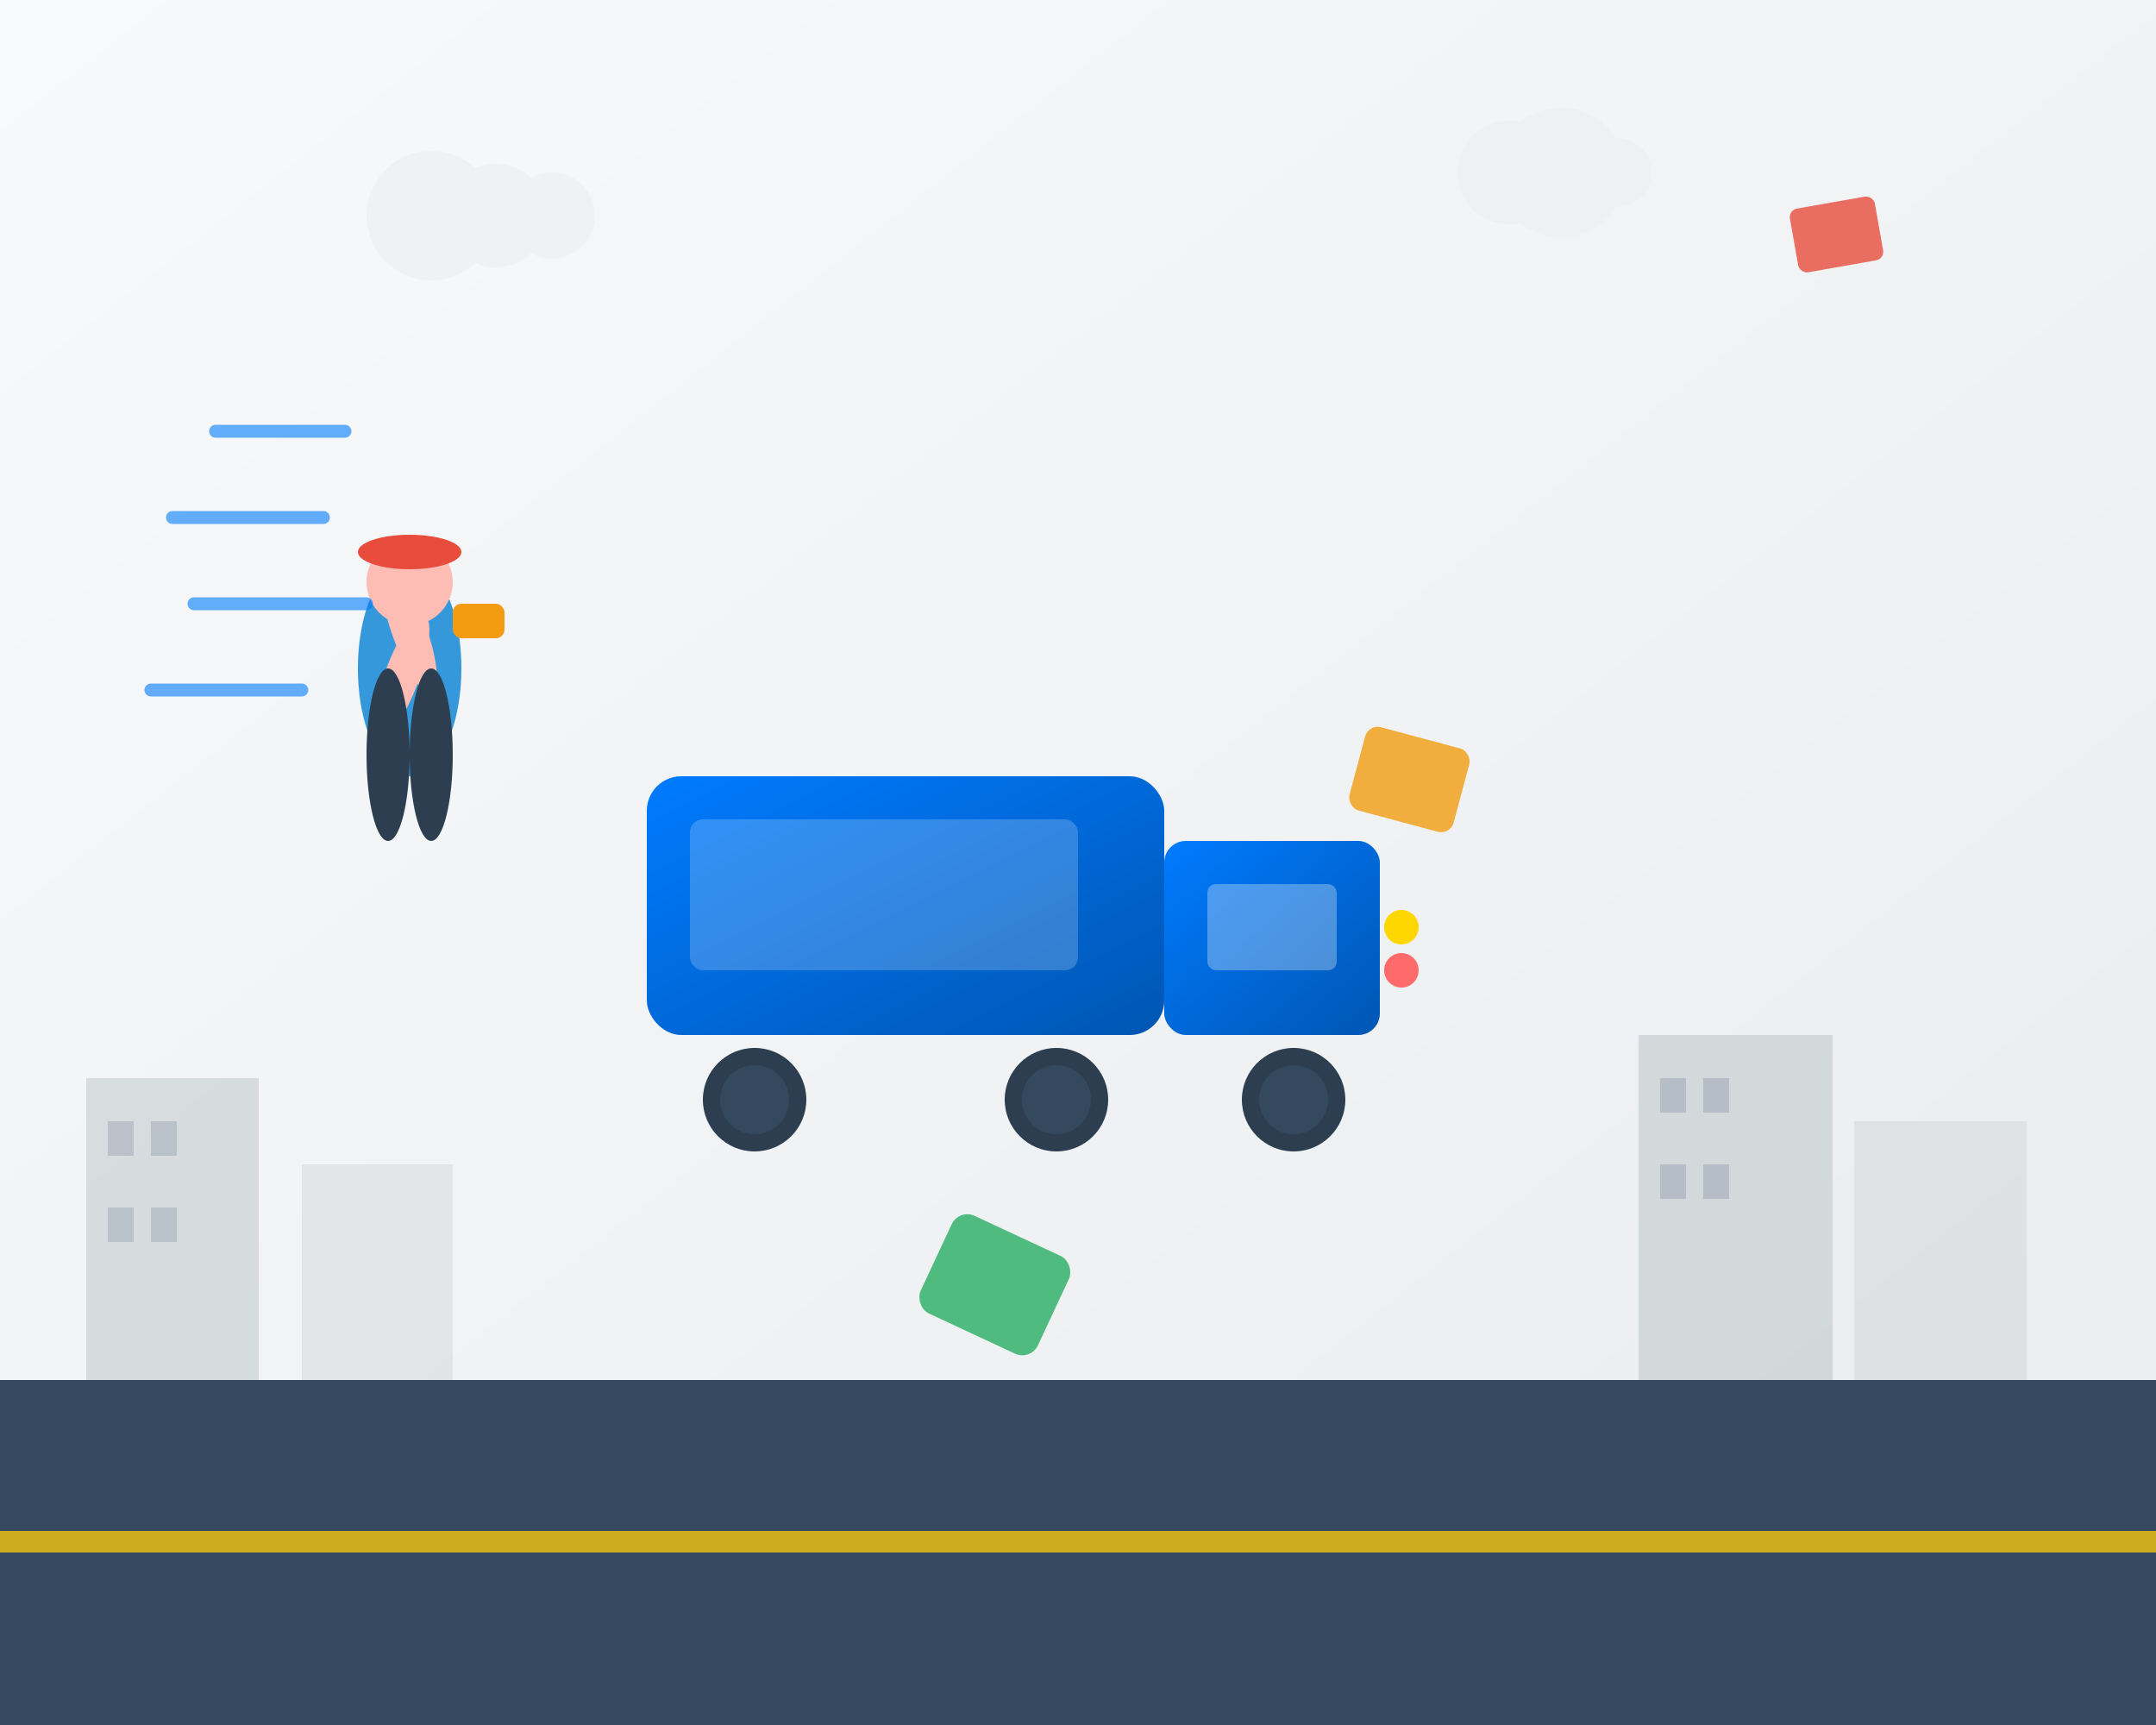
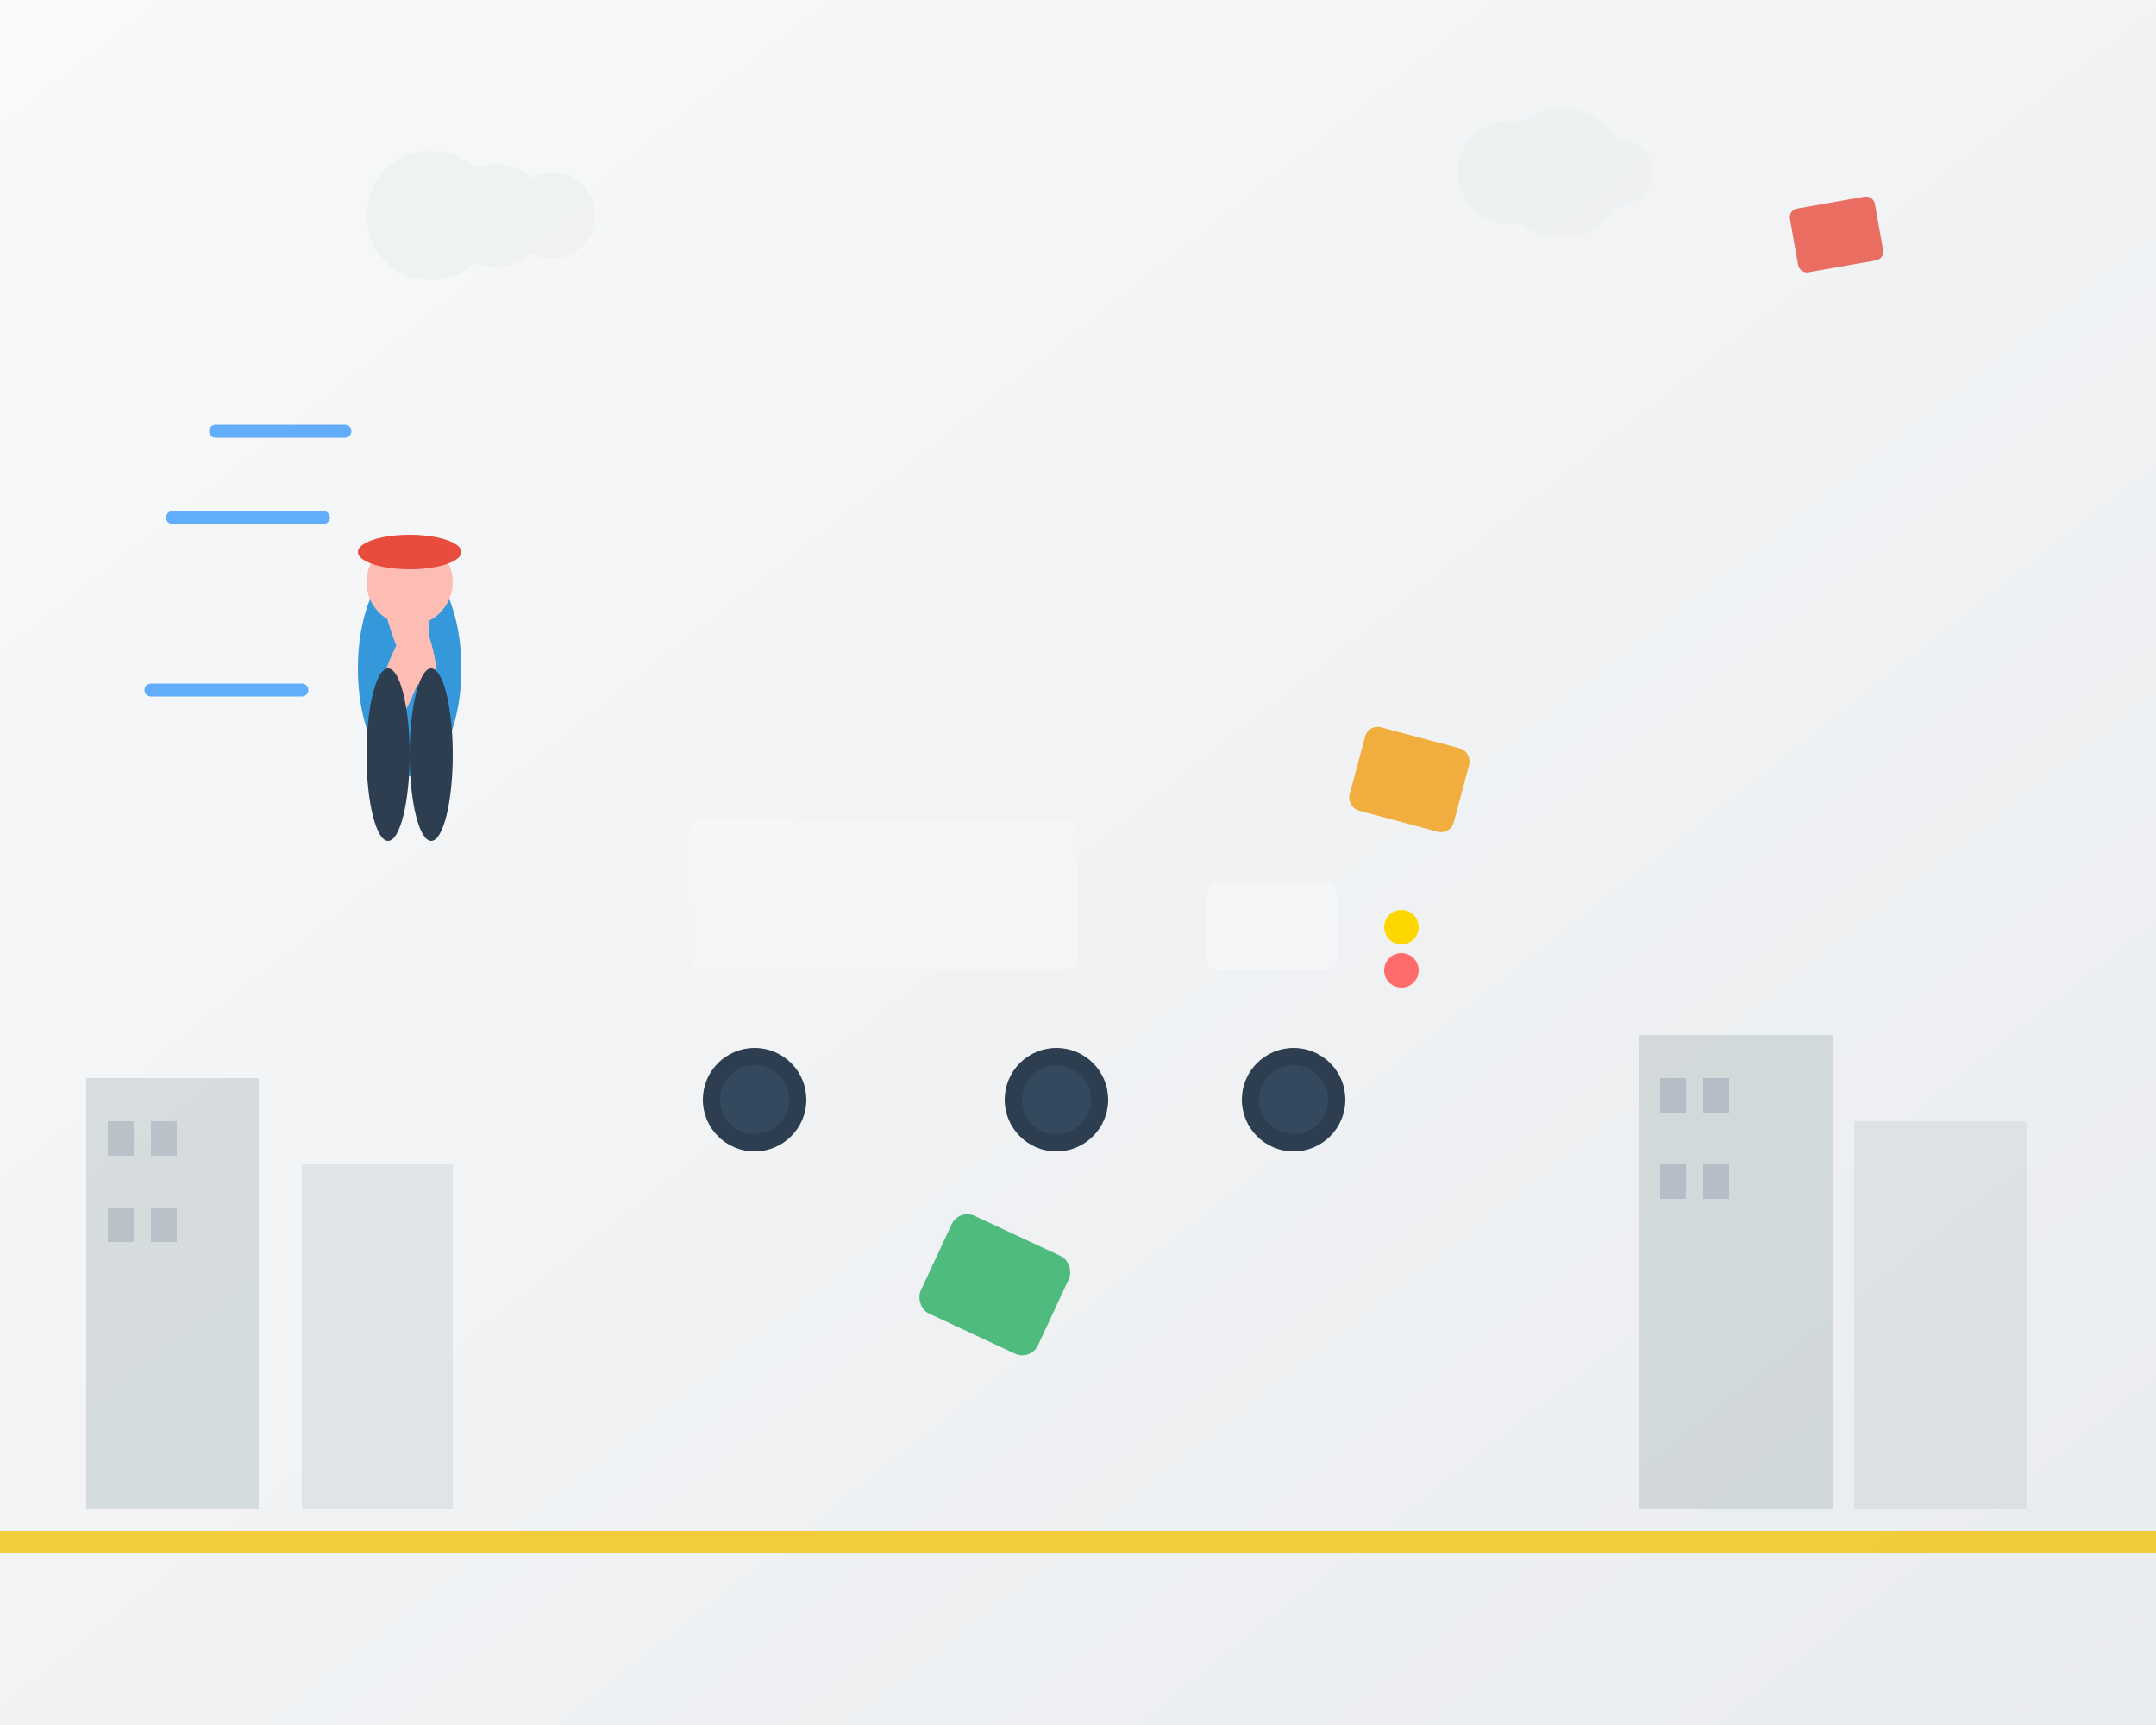
<svg xmlns="http://www.w3.org/2000/svg" width="500" height="400" viewBox="0 0 500 400" fill="none">
  <rect x="0" y="0" width="500" height="400" fill="#333333" stroke="none" />
  <defs>
    <linearGradient id="bgGradient" x1="0%" y1="0%" x2="100%" y2="100%">
      <stop offset="0%" style="stop-color:#f8f9fa;stop-opacity:1" />
      <stop offset="100%" style="stop-color:#e9ecef;stop-opacity:1" />
    </linearGradient>
    <linearGradient id="truckGradient" x1="0%" y1="0%" x2="100%" y2="100%">
      <stop offset="0%" style="stop-color:#007bff;stop-opacity:1" />
      <stop offset="100%" style="stop-color:#0056b3;stop-opacity:1" />
    </linearGradient>
  </defs>
  <rect width="500" height="400" fill="url(#bgGradient)" />
  <g transform="translate(150, 180)">
-     <rect x="0" y="0" width="120" height="60" rx="8" fill="url(#truckGradient)" />
-     <rect x="120" y="15" width="50" height="45" rx="5" fill="url(#truckGradient)" />
    <rect x="10" y="10" width="90" height="35" rx="3" fill="rgba(255,255,255,0.2)" />
    <rect x="130" y="25" width="30" height="20" rx="2" fill="rgba(255,255,255,0.3)" />
    <circle cx="25" cy="75" r="12" fill="#2c3e50" />
    <circle cx="25" cy="75" r="8" fill="#34495e" />
    <circle cx="95" cy="75" r="12" fill="#2c3e50" />
    <circle cx="95" cy="75" r="8" fill="#34495e" />
    <circle cx="150" cy="75" r="12" fill="#2c3e50" />
    <circle cx="150" cy="75" r="8" fill="#34495e" />
    <circle cx="175" cy="35" r="4" fill="#ffd700" />
    <circle cx="175" cy="45" r="4" fill="#ff6b6b" />
  </g>
  <g transform="translate(80, 120)">
    <ellipse cx="15" cy="35" rx="12" ry="25" fill="#3498db" />
    <circle cx="15" cy="15" r="10" fill="#fdbcb4" />
    <ellipse cx="5" cy="30" rx="4" ry="15" fill="#fdbcb4" transform="rotate(-20)" />
    <ellipse cx="25" cy="30" rx="4" ry="15" fill="#fdbcb4" transform="rotate(20)" />
    <ellipse cx="10" cy="55" rx="5" ry="20" fill="#2c3e50" />
    <ellipse cx="20" cy="55" rx="5" ry="20" fill="#2c3e50" />
    <ellipse cx="15" cy="8" rx="12" ry="4" fill="#e74c3c" />
-     <rect x="25" y="20" width="12" height="8" rx="2" fill="#f39c12" />
  </g>
  <g opacity="0.8">
    <rect x="350" y="80" width="25" height="20" rx="3" fill="#f39c12" transform="rotate(15)" />
    <rect x="400" y="120" width="20" height="15" rx="2" fill="#e74c3c" transform="rotate(-10)" />
    <rect x="320" y="160" width="30" height="25" rx="4" fill="#27ae60" transform="rotate(25)" />
  </g>
  <g stroke="#007bff" stroke-width="3" stroke-linecap="round" opacity="0.6">
    <path d="M50 100 L80 100" />
    <path d="M40 120 L75 120" />
-     <path d="M45 140 L85 140" />
    <path d="M35 160 L70 160" />
  </g>
  <g opacity="0.3">
    <rect x="20" y="250" width="40" height="100" fill="#95a5a6" />
    <rect x="70" y="270" width="35" height="80" fill="#bdc3c7" />
    <rect x="380" y="240" width="45" height="110" fill="#95a5a6" />
    <rect x="430" y="260" width="40" height="90" fill="#bdc3c7" />
    <rect x="25" y="260" width="6" height="8" fill="#34495e" />
    <rect x="35" y="260" width="6" height="8" fill="#34495e" />
    <rect x="25" y="280" width="6" height="8" fill="#34495e" />
    <rect x="35" y="280" width="6" height="8" fill="#34495e" />
    <rect x="385" y="250" width="6" height="8" fill="#34495e" />
    <rect x="395" y="250" width="6" height="8" fill="#34495e" />
    <rect x="385" y="270" width="6" height="8" fill="#34495e" />
    <rect x="395" y="270" width="6" height="8" fill="#34495e" />
  </g>
-   <rect x="0" y="320" width="500" height="80" fill="#34495e" />
  <rect x="0" y="355" width="500" height="5" fill="#f1c40f" opacity="0.8" />
  <g fill="#ecf0f1" opacity="0.7">
    <circle cx="100" cy="50" r="15" />
    <circle cx="115" cy="50" r="12" />
    <circle cx="128" cy="50" r="10" />
    <circle cx="350" cy="40" r="12" />
    <circle cx="362" cy="40" r="15" />
    <circle cx="375" cy="40" r="8" />
  </g>
</svg>